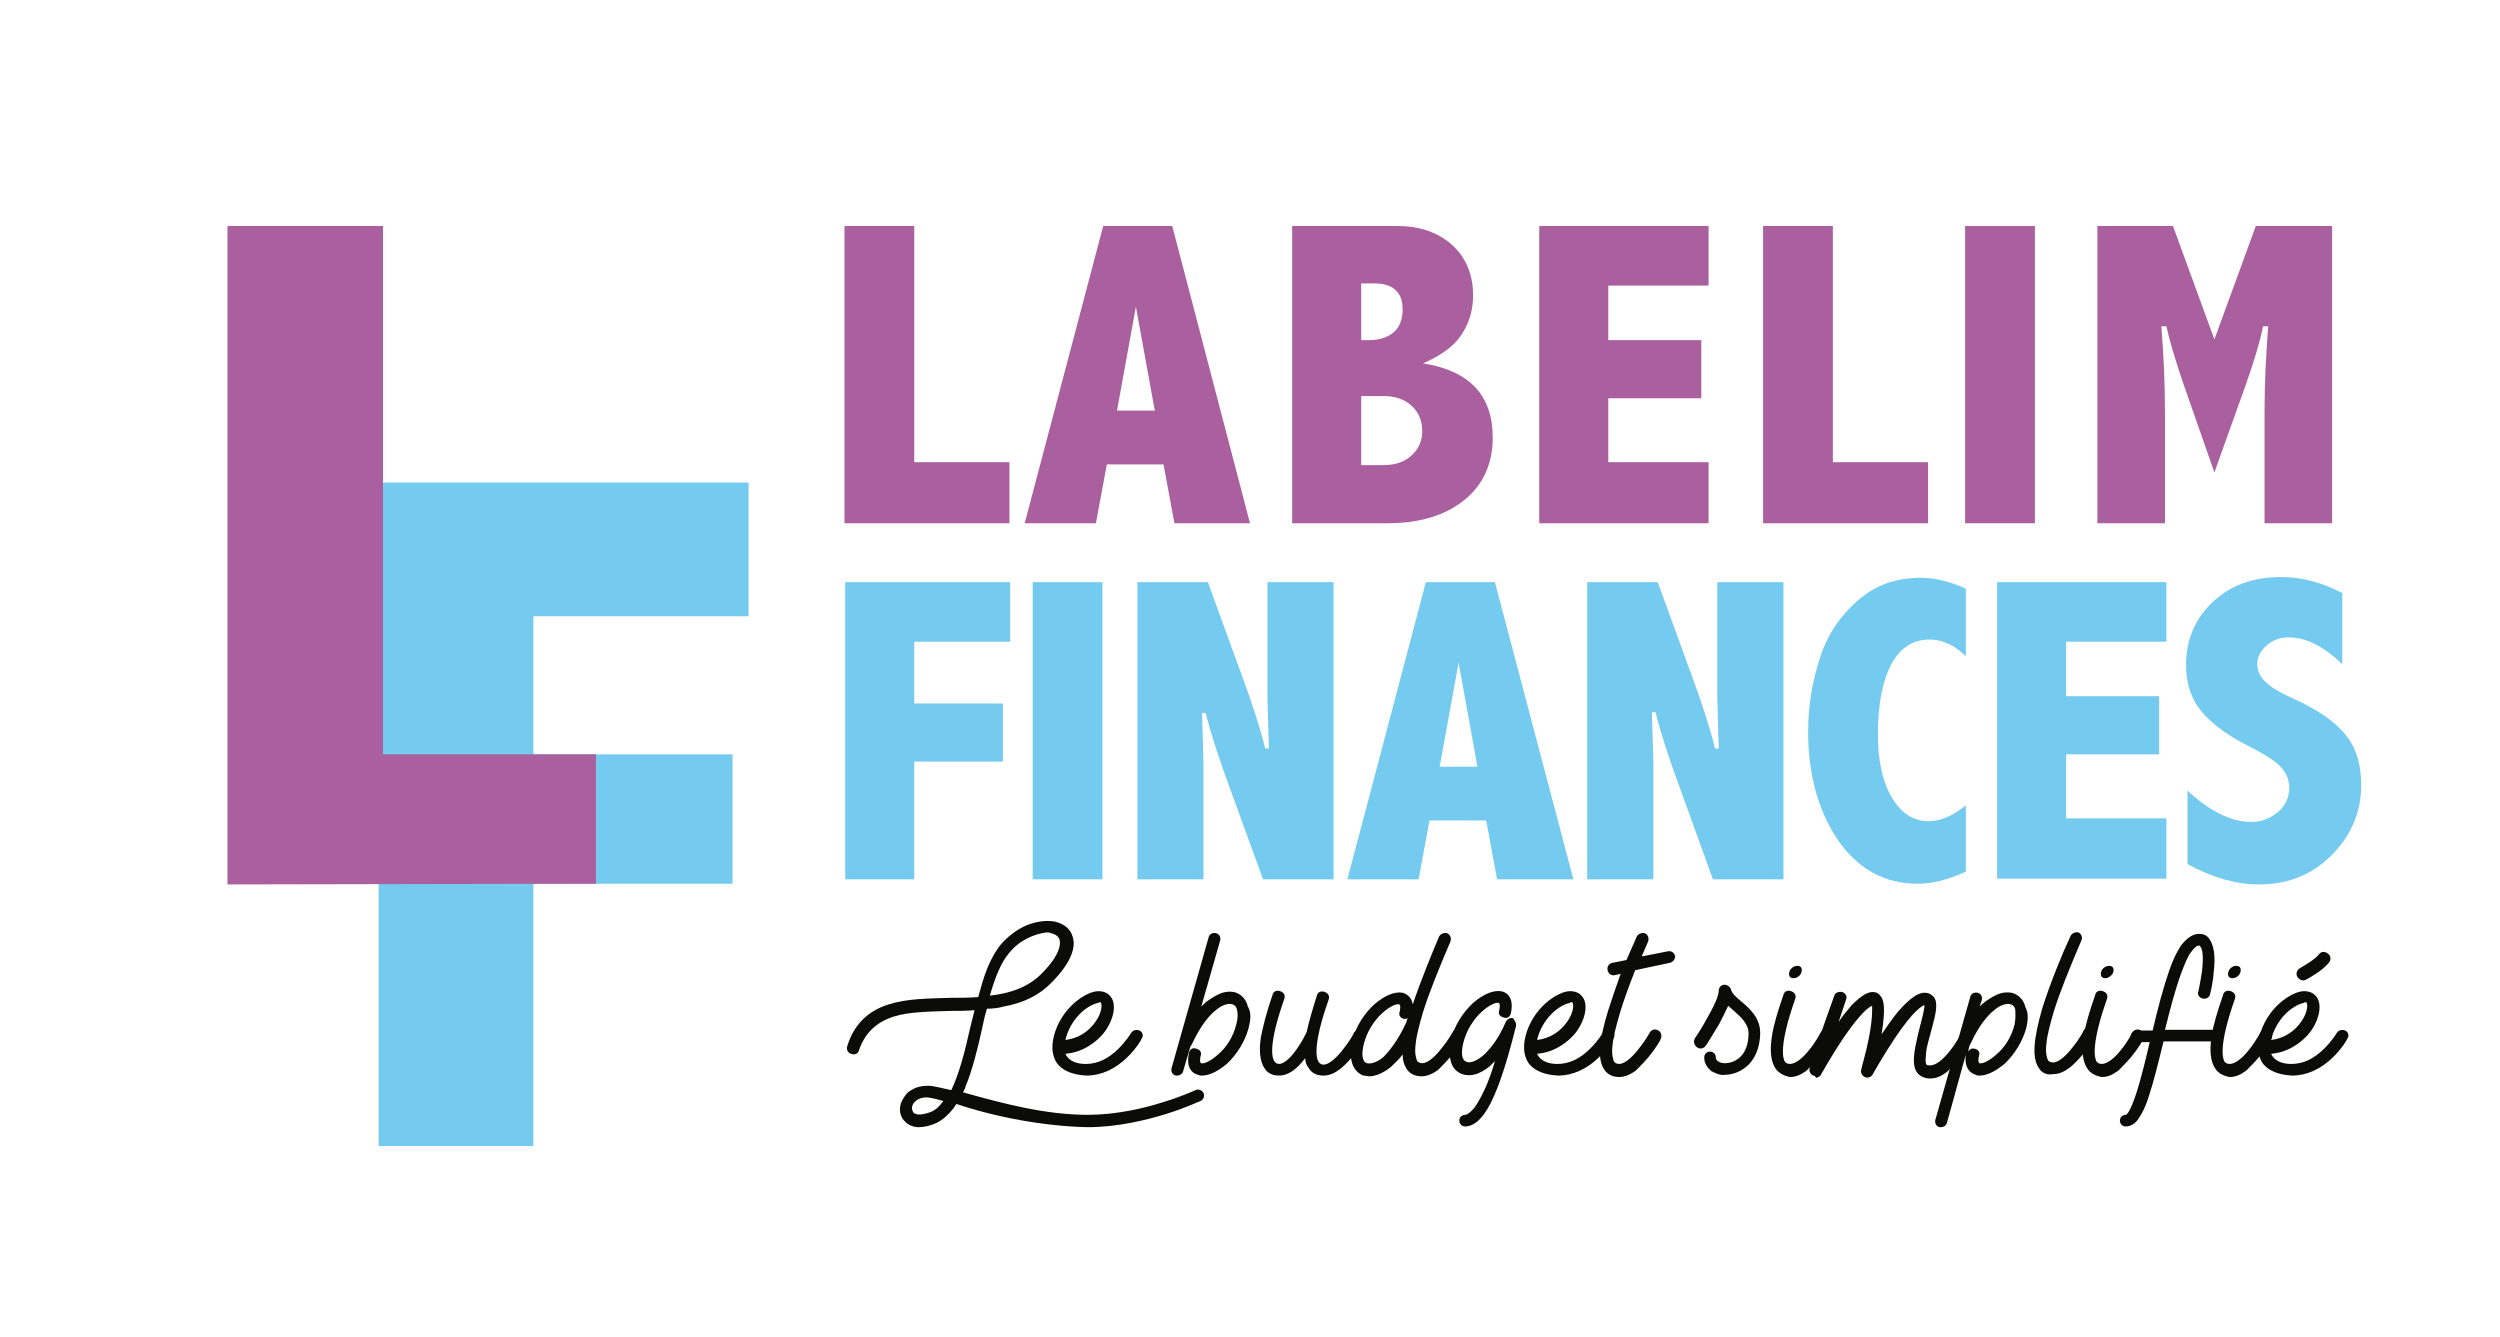
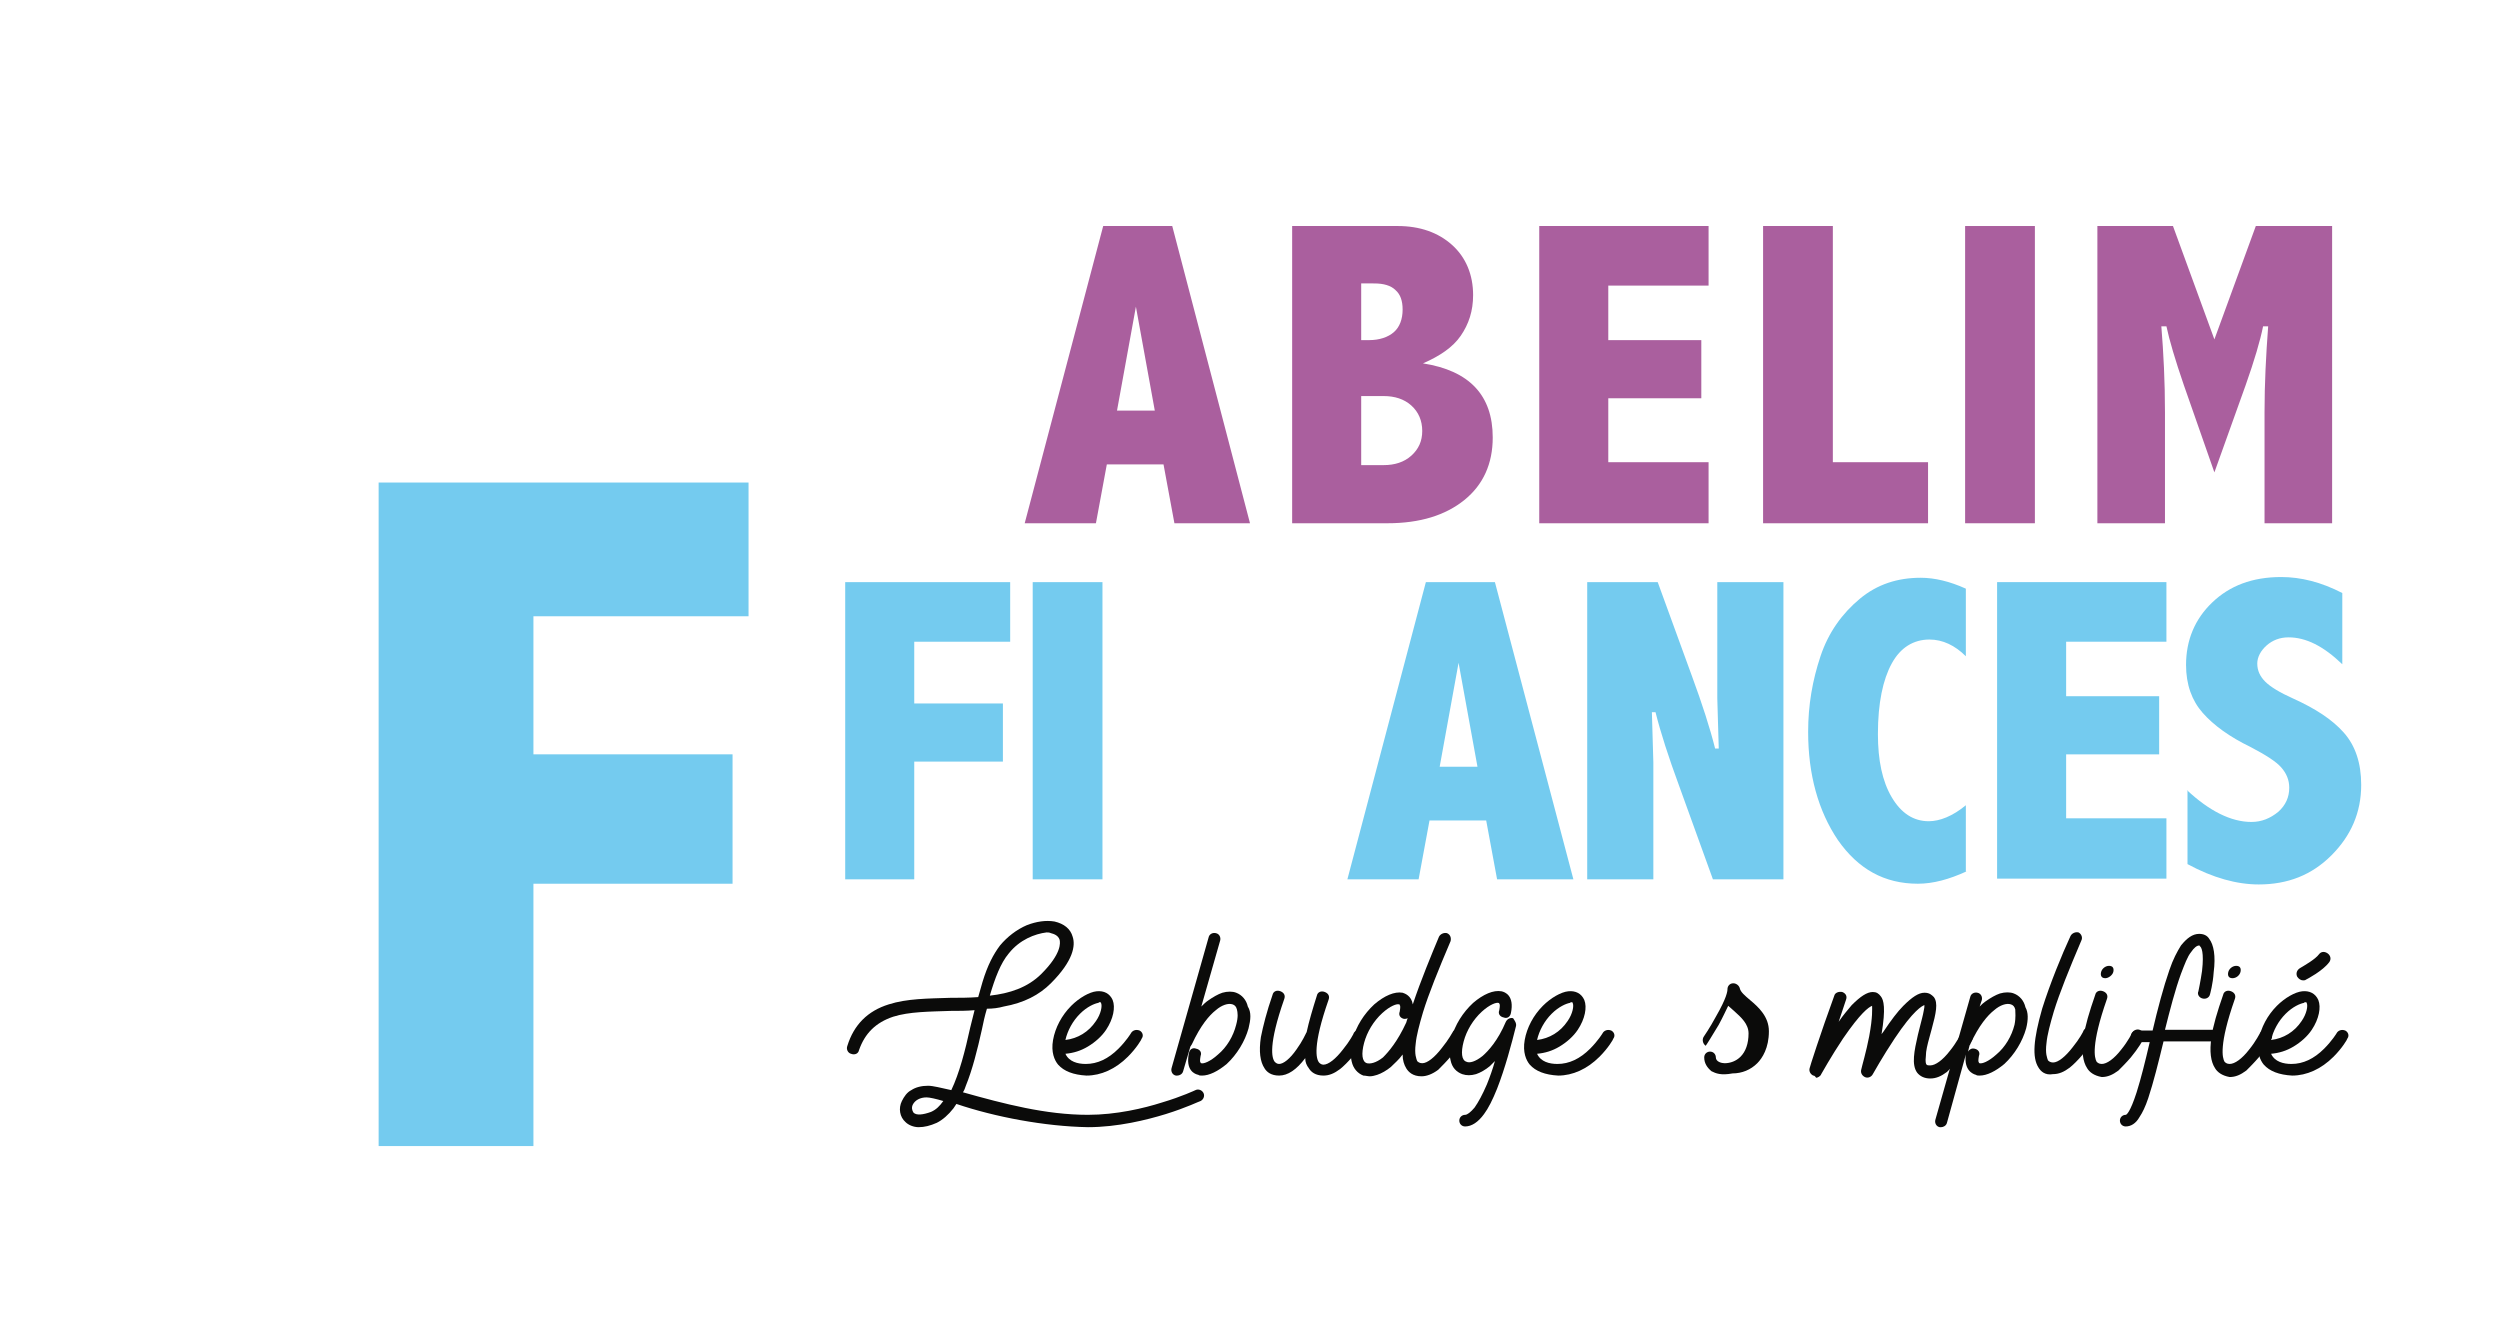
<svg xmlns="http://www.w3.org/2000/svg" version="1.1" id="Calque_1" x="0px" y="0px" viewBox="0 0 344 184" style="enable-background:new 0 0 344 184;" xml:space="preserve">
  <style type="text/css">
	.st0{fill:#AA5F9E;}
	.st1{fill:#74CBEF;}
	.st2{fill:#0B0B0A;}
</style>
  <g>
-     <path class="st0" d="M116.2,31.1h9.6v32.5h13.1V72h-22.7V31.1z" />
    <path class="st0" d="M151.8,31.1h9.5L172,72h-10.4l-1.5-8.1h-7.8l-1.5,8.1h-9.8L151.8,31.1z M156.3,42.2l-2.6,14.3h5.2L156.3,42.2z   " />
    <path class="st0" d="M177.8,31.1h14.5c3.1,0,5.6,0.9,7.5,2.6c1.9,1.7,2.9,4.1,2.9,6.9c0,2.2-0.6,4-1.7,5.6   c-1.1,1.6-2.9,2.8-5.2,3.8c3.2,0.5,5.6,1.6,7.2,3.3c1.6,1.7,2.4,4,2.4,6.9c0,3.6-1.3,6.5-3.9,8.6c-2.6,2.1-6.1,3.2-10.6,3.2h-13.1   V31.1z M187.3,39v7.8h1.1c1.4,0,2.6-0.4,3.4-1.1c0.8-0.7,1.2-1.8,1.2-3.1c0-1.2-0.3-2.1-1-2.7c-0.6-0.6-1.6-0.9-2.9-0.9H187.3z    M187.3,54.4v9.6h3.1c1.5,0,2.8-0.4,3.8-1.3c1-0.9,1.5-2,1.5-3.4c0-1.4-0.5-2.6-1.5-3.5c-1-0.9-2.3-1.3-3.8-1.3H187.3z" />
    <path class="st0" d="M211.8,31.1h23.3v8.2h-13.8v7.5h12.8v8h-12.8v8.8h13.8V72h-23.3V31.1z" />
    <path class="st0" d="M242.6,31.1h9.6v32.5h13.1V72h-22.7V31.1z" />
    <path class="st0" d="M270.4,31.1h9.6V72h-9.6V31.1z" />
    <path class="st0" d="M288.6,31.1H299l5.7,15.6l5.7-15.6h10.5V72h-9.3V56.7c0-3.9,0.2-7.8,0.5-11.8h-0.7c-0.4,2-1.2,4.7-2.4,8.1   L304.7,65L300.5,53c-1.2-3.5-2-6.2-2.4-8.1h-0.7c0.3,3.7,0.5,7.6,0.5,11.8V72h-9.3V31.1z" />
  </g>
  <g>
    <path class="st1" d="M116.2,80.1h22.8v8.2h-13.2v8.5h12.2v8h-12.2V121h-9.5V80.1z" />
    <path class="st1" d="M142.1,80.1h9.6V121h-9.6V80.1z" />
-     <path class="st1" d="M156.5,80.1h9.7l4.7,12.9c1.4,3.8,2.5,7.2,3.2,10h0.5l-0.2-6.9v-16h9.1V121h-9.7l-4.7-12.9   c-1.4-3.8-2.5-7.2-3.2-10h-0.5l0.2,6.9V121h-9.1V80.1z" />
    <path class="st1" d="M196.2,80.1h9.5l10.8,40.9H206l-1.5-8.1h-7.8l-1.5,8.1h-9.8L196.2,80.1z M200.7,91.2l-2.6,14.3h5.2L200.7,91.2   z" />
    <path class="st1" d="M218.4,80.1h9.7l4.7,12.9c1.4,3.8,2.5,7.2,3.2,10h0.5l-0.2-6.9v-16h9.1V121h-9.7L231,108   c-1.4-3.8-2.5-7.2-3.2-10h-0.5l0.2,6.9V121h-9.1V80.1z" />
    <path class="st1" d="M270.6,119.9c-2.4,1.1-4.6,1.7-6.7,1.7c-4.6,0-8.2-2-11-6c-2.7-4-4.1-9-4.1-14.9c0-3.7,0.6-7.1,1.7-10.4   s3-5.9,5.4-7.9s5.2-2.9,8.4-2.9c1.9,0,4,0.5,6.2,1.5v9.3c-1.5-1.5-3.2-2.3-5-2.3c-2.2,0-4,1.1-5.2,3.3s-1.9,5.4-1.9,9.7   c0,3.6,0.6,6.5,1.9,8.7c1.3,2.2,3,3.3,5.1,3.3c1.5,0,3.3-0.7,5.1-2.2V119.9z" />
    <path class="st1" d="M274.8,80.1h23.3v8.2h-13.8v7.5h12.8v8h-12.8v8.8h13.8v8.3h-23.3V80.1z" />
    <path class="st1" d="M300.9,108.7c3.1,2.9,6.1,4.4,8.9,4.4c1.4,0,2.6-0.5,3.7-1.4c1-0.9,1.5-2,1.5-3.3c0-1.1-0.4-2-1.1-2.8   c-0.7-0.8-2.1-1.7-4.2-2.8c-2.9-1.4-5.1-3-6.6-4.7c-1.5-1.7-2.3-3.9-2.3-6.6c0-3.4,1.2-6.3,3.6-8.6c2.4-2.3,5.5-3.5,9.5-3.5   c2.7,0,5.5,0.7,8.4,2.2v9.8c-2.6-2.5-5-3.7-7.4-3.7c-1.2,0-2.2,0.4-3,1.1s-1.3,1.6-1.3,2.5c0,1,0.4,1.8,1.1,2.5   c0.7,0.7,2,1.5,3.8,2.3c3.1,1.4,5.4,2.9,7,4.7c1.6,1.8,2.4,4.2,2.4,7.2c0,3.8-1.4,7-4.1,9.7c-2.7,2.7-6,4-10,4   c-3,0-6.3-0.9-9.8-2.8V108.7z" />
  </g>
  <g>
    <path class="st2" d="M131.6,151.9l-0.4,0.6c-0.7,0.9-1.5,1.6-2.3,2c-0.9,0.4-1.7,0.6-2.5,0.6c-0.7,0-1.4-0.3-1.8-0.7   c-0.8-0.7-1-1.9-0.5-2.9c0.3-0.6,0.7-1.2,1.3-1.5c0.6-0.4,1.4-0.6,2.3-0.6c0.7,0,1.8,0.3,3.2,0.6c1.1-2.3,1.9-5.4,2.6-8.6l0.6-2.4   c-1.1,0.1-2.2,0.1-3.3,0.1c-2.9,0.1-5.7,0.1-7.9,0.8c-2.4,0.8-3.9,2.3-4.7,4.6c-0.1,0.5-0.6,0.7-1.1,0.5c-0.4-0.1-0.7-0.6-0.5-1.1   c0.9-2.9,2.8-4.8,5.7-5.7c2.5-0.8,5.4-0.8,8.5-0.9c1.2,0,2.5,0,3.8-0.1c0.2-0.7,0.4-1.4,0.6-2.1c0.7-2.3,1.5-3.8,2.4-5   c1-1.2,2.3-2.2,3.7-2.8c1.3-0.5,2.6-0.7,3.8-0.5c1.3,0.3,2.2,1,2.5,2.1c0.4,1.2,0.1,3.3-3,6.4c-1.6,1.6-3.7,2.7-6.5,3.2   c-0.7,0.2-1.5,0.3-2.3,0.3c-0.3,1-0.5,1.9-0.7,2.9c-0.6,2.7-1.3,5.5-2.2,7.7c-0.1,0.3-0.2,0.6-0.4,0.9c5.7,1.6,11.4,3.1,17.2,3.1   c3.9,0,7.7-0.9,10.2-1.7c2.7-0.8,4.6-1.7,4.6-1.7c0.4-0.2,0.9,0,1.1,0.4c0.2,0.4,0,0.9-0.4,1.1c-0.1,0-1.9,0.9-4.8,1.8   c-2.6,0.8-6.6,1.8-10.7,1.8C143.8,155,136.9,153.7,131.6,151.9z M125.6,152c-0.2,0.4-0.1,0.8,0.1,1.1c0.4,0.4,1.3,0.3,2.4-0.1   c0.7-0.3,1.2-0.8,1.7-1.5c-1-0.3-1.9-0.5-2.3-0.5h0C126.6,151,125.9,151.4,125.6,152z M138.8,131.2c-1.1,1.3-1.9,3.4-2.6,5.8   c2.7-0.3,5.2-1.1,7.1-3c2.8-2.8,2.6-4.3,2.5-4.7c-0.2-0.6-0.8-0.8-1.2-0.9c-0.2-0.1-0.4-0.1-0.6-0.1   C142.4,128.5,140.3,129.3,138.8,131.2z" />
    <path class="st2" d="M145.6,146.5c-0.5-0.6-1-1.7-0.7-3.4c0.3-1.7,1.2-3.4,2.5-4.7c1.1-1.1,2.5-1.9,3.5-2c1-0.1,1.8,0.3,2.2,1.2   c0.4,1,0.1,2.6-0.9,4.1c-0.6,0.9-1.5,1.7-2.5,2.3c-1,0.6-2,0.9-3.1,1c0.5,1.1,1.7,1.4,2.8,1.4c1.6,0,3.1-0.7,4.5-2.1   c1.1-1.1,1.7-2.1,1.7-2.1c0.2-0.4,0.7-0.6,1.2-0.4c0.4,0.2,0.6,0.7,0.3,1.1c0,0.1-0.7,1.3-1.9,2.5c-1.7,1.7-3.7,2.6-5.7,2.6   C147.7,147.9,146.4,147.4,145.6,146.5z M151.1,138c-0.5,0.1-1.5,0.5-2.5,1.5c-1,1-1.7,2.3-2,3.6c1.7-0.2,3.2-1.1,4.2-2.6   c0.7-1,0.9-2.1,0.7-2.5c0-0.1-0.1-0.1-0.3-0.1C151.2,138,151.2,138,151.1,138z" />
    <path class="st2" d="M171.8,141.5c-0.5,1.8-1.6,3.6-3,4.9c-1.2,1-2.4,1.6-3.4,1.6c-0.2,0-0.4,0-0.5-0.1c-0.5-0.1-1.8-0.6-1.3-3   c0.1-0.5,0.5-0.8,1-0.6c0.5,0.1,0.8,0.5,0.6,1c-0.1,0.6-0.1,0.8,0,0.9c0,0.1,0.1,0.1,0.1,0.1c0.3,0.1,1.2-0.2,2.3-1.2   c1.2-1,2.1-2.5,2.5-4.1c0.3-1.1,0.2-1.7,0.1-2.1c-0.1-0.4-0.3-0.6-0.6-0.7c-0.6-0.2-1.5,0.1-2.3,0.8c-0.9,0.7-2.1,2.1-3.3,4.7   c-0.1,0.1-0.1,0.2-0.2,0.3l-1,3.4c-0.1,0.4-0.5,0.6-0.8,0.6c-0.1,0-0.1,0-0.2,0c-0.5-0.1-0.7-0.6-0.6-1l5.1-18   c0.1-0.5,0.6-0.7,1-0.6c0.5,0.1,0.7,0.6,0.6,1l-2.6,9.1c0.3-0.3,0.6-0.6,0.9-0.8c0.7-0.5,1.4-0.9,2-1.1c0.7-0.2,1.4-0.2,1.9,0   c0.8,0.3,1.4,1,1.6,1.9C172.2,139.3,172.1,140.3,171.8,141.5z" />
    <path class="st2" d="M187.8,142.9c0,0.1-0.7,1.3-1.7,2.5c-0.6,0.7-1.2,1.3-1.7,1.7c-0.8,0.6-1.5,0.9-2.3,0.9c-1.1,0-1.7-0.5-2-1   c-0.3-0.4-0.5-0.8-0.5-1.4c-1.2,1.6-2.4,2.4-3.6,2.4c-1.1,0-1.7-0.5-2-1c-0.6-0.9-0.8-2.3-0.5-4.3c0.3-1.5,0.8-3.5,1.6-5.8   c0.1-0.5,0.6-0.7,1.1-0.5c0.5,0.2,0.7,0.6,0.5,1.1c-2.2,6.3-1.7,8.1-1.3,8.6c0.1,0.1,0.3,0.3,0.6,0.3c0.6,0,1.5-0.7,2.4-2   c0.8-1.1,1.3-2.2,1.3-2.2c0-0.1,0.1-0.1,0.1-0.2c0.3-1.4,0.8-3.1,1.4-5c0.1-0.5,0.6-0.7,1.1-0.5c0.5,0.2,0.7,0.6,0.5,1.1   c-2.2,6.3-1.7,8.1-1.3,8.6c0.1,0.1,0.3,0.3,0.6,0.3c0.7,0,1.7-0.8,2.7-2.1c0.9-1.1,1.5-2.2,1.5-2.3c0.3-0.4,0.8-0.5,1.2-0.3   C187.9,141.9,188,142.4,187.8,142.9z" />
    <path class="st2" d="M201.3,142.9c0,0.1-0.7,1.3-1.7,2.5c-0.6,0.7-1.2,1.3-1.7,1.8c-0.8,0.6-1.6,0.9-2.3,0.9   c-1.2,0-1.8-0.6-2.1-1.1c-0.3-0.5-0.5-1.1-0.5-1.9c-0.5,0.7-1.1,1.2-1.6,1.7c-0.6,0.5-1.3,0.9-1.9,1.1c-0.3,0.1-0.7,0.2-1,0.2   c-0.3,0-0.6-0.1-0.9-0.1c-0.8-0.3-1.4-1-1.6-1.9c-0.2-0.8-0.2-1.9,0.1-3c0.5-1.9,1.6-3.6,3-4.9c1.4-1.2,2.8-1.8,3.9-1.6   c0.3,0.1,1.2,0.4,1.4,1.6c1.1-3.3,2.6-6.9,3.6-9.3c0.2-0.4,0.7-0.6,1.1-0.5c0.5,0.2,0.6,0.7,0.5,1.1c-1.7,4-3,7.2-3.8,9.8   c-0.5,1.7-0.9,3.2-1,4.3c-0.2,1.5,0.1,2.1,0.2,2.4c0.1,0.1,0.3,0.3,0.7,0.3c0.7,0,1.7-0.8,2.7-2.1c0.9-1.1,1.5-2.2,1.5-2.2   c0.2-0.4,0.7-0.6,1.2-0.3C201.4,141.9,201.5,142.5,201.3,142.9z M193.5,140.7C193.5,140.6,193.5,140.6,193.5,140.7   c0.1-0.3,0.1-0.4,0.2-0.6c-0.2,0.1-0.3,0.1-0.5,0.1c-0.5-0.1-0.8-0.5-0.6-1c0.1-0.6,0.1-0.8,0-0.9c0-0.1,0-0.1-0.1-0.1   c-0.3-0.1-1.2,0.2-2.3,1.2c-1.2,1.1-2.1,2.6-2.5,4.1c-0.4,1.5-0.3,2.6,0.4,2.8c0.4,0.1,1.2,0,2.2-0.8   C191.1,144.7,192.3,143.3,193.5,140.7z" />
    <path class="st2" d="M208.6,141.2c-0.6,2.4-1.5,5.8-2.6,8.6c-0.6,1.5-1.2,2.7-1.8,3.5c-0.8,1.1-1.7,1.7-2.6,1.7   c-0.5,0-0.8-0.4-0.8-0.8c0-0.5,0.4-0.8,0.8-0.8c0.3,0,0.8-0.4,1.3-1c0.5-0.7,1.1-1.8,1.7-3.2c0.4-1,0.8-2.1,1.1-3.2   c-0.3,0.3-0.5,0.5-0.7,0.7c-0.6,0.5-1.3,0.9-1.9,1.1c-0.7,0.2-1.3,0.2-1.9,0c-0.8-0.3-1.4-0.9-1.6-1.9c-0.2-0.8-0.2-1.9,0.1-3   c0.5-1.9,1.6-3.6,3-4.9c1.4-1.2,2.8-1.8,3.9-1.6c0.5,0.1,1.8,0.6,1.3,3c-0.1,0.5-0.5,0.8-1,0.6c-0.5-0.1-0.8-0.5-0.6-1   c0.1-0.6,0.1-0.8,0-0.9c0-0.1-0.1-0.1-0.1-0.1c-0.3-0.1-1.2,0.2-2.3,1.2c-1.2,1.1-2.1,2.6-2.5,4.1c-0.4,1.5-0.3,2.6,0.4,2.8   c0.4,0.2,1.2,0,2.2-0.8c0.8-0.7,2.1-2.1,3.2-4.7c0.2-0.4,0.6-0.6,1-0.5C208.4,140.4,208.7,140.8,208.6,141.2z" />
    <path class="st2" d="M210.5,146.5c-0.5-0.6-1-1.7-0.7-3.4c0.3-1.7,1.2-3.4,2.5-4.7c1.1-1.1,2.5-1.9,3.5-2c1-0.1,1.8,0.3,2.2,1.2   c0.4,1,0.1,2.6-0.9,4.1c-0.6,0.9-1.5,1.7-2.5,2.3c-1,0.6-2,0.9-3.1,1c0.5,1.1,1.7,1.4,2.8,1.4c1.6,0,3.1-0.7,4.5-2.1   c1.1-1.1,1.7-2.1,1.7-2.1c0.2-0.4,0.7-0.6,1.2-0.4c0.4,0.2,0.6,0.7,0.3,1.1c0,0.1-0.7,1.3-1.9,2.5c-1.7,1.7-3.7,2.6-5.7,2.6   C212.6,147.9,211.3,147.4,210.5,146.5z M216,138c-0.5,0.1-1.5,0.5-2.5,1.5c-1,1-1.7,2.3-2,3.6c1.7-0.2,3.2-1.1,4.2-2.6   c0.7-1,0.9-2.1,0.7-2.5c0-0.1-0.1-0.1-0.3-0.1C216.1,138,216.1,138,216,138z" />
-     <path class="st2" d="M229.7,132.5l-4.7,1c-0.9,2.3-1.6,4.2-2.1,5.9c-0.5,1.7-0.9,3.2-1,4.3c-0.2,1.5,0.1,2.1,0.2,2.4   c0.1,0.1,0.3,0.3,0.7,0.3c0.7,0,1.7-0.8,2.7-2.1c0.9-1.1,1.5-2.2,1.5-2.2c0.2-0.4,0.7-0.6,1.2-0.3c0.4,0.2,0.5,0.8,0.3,1.2   c0,0.1-0.7,1.3-1.7,2.5c-0.6,0.7-1.2,1.3-1.7,1.8c-0.8,0.6-1.6,0.9-2.3,0.9c-1.2,0-1.8-0.6-2.1-1.1c-0.9-1.4-0.7-3.9,0.6-8.1   c0.5-1.6,1.1-3.3,1.7-5l-0.9,0.2H222c-0.4,0-0.7-0.3-0.8-0.7c-0.1-0.5,0.2-0.9,0.6-1l2-0.4c0.5-1.2,1-2.2,1.4-3.2   c0.2-0.4,0.7-0.6,1.1-0.5c0.5,0.2,0.6,0.7,0.5,1.1l-0.9,2.1l3.6-0.7c0.5-0.1,0.9,0.2,1,0.7C230.5,132,230.2,132.4,229.7,132.5z" />
-     <path class="st2" d="M235.5,147.4c-0.6-0.5-1-1.1-1-1.9c0-0.5,0.4-0.8,0.8-0.8c0.5,0,0.8,0.4,0.8,0.8c0,0.6,0.8,0.8,1.2,0.8   c0.8,0,1.6-0.3,2.2-0.9c0.7-0.7,1.1-1.8,1.1-3.2c0-1.3-1-2.2-2-3.1l-0.8-0.7c-0.3,0.6-0.7,1.5-1.3,2.6c-0.9,1.5-1.7,2.8-1.8,2.9   c-0.3,0.4-0.8,0.5-1.2,0.2c-0.4-0.3-0.5-0.8-0.3-1.2c0,0,0.9-1.3,1.7-2.8c1.5-2.6,1.6-3.5,1.6-3.8c0-0.4,0.3-0.8,0.8-0.8   c0.4,0,0.8,0.3,0.9,0.7c0.1,0.5,0.7,1,1.4,1.6c1.2,1,2.6,2.3,2.6,4.3c0,2.3-0.9,3.7-1.6,4.4c-0.9,0.9-2.1,1.4-3.4,1.4   C236.8,148,236.1,147.7,235.5,147.4z" />
-     <path class="st2" d="M244.3,147c-0.6-0.9-0.8-2.3-0.5-4.3c0.2-1.5,0.8-3.5,1.6-5.8c0.1-0.5,0.6-0.7,1.1-0.5   c0.5,0.2,0.7,0.6,0.5,1.1c-2.2,6.3-1.7,8.1-1.4,8.6c0.1,0.1,0.3,0.3,0.7,0.3c0.7,0,1.7-0.7,2.7-2c0.9-1.1,1.5-2.3,1.5-2.3   c0.2-0.4,0.8-0.6,1.2-0.3c0.4,0.2,0.6,0.8,0.3,1.2c0,0.1-0.7,1.3-1.7,2.5c-0.6,0.7-1.2,1.3-1.7,1.8c-0.8,0.6-1.5,0.9-2.3,0.9   C245.3,148,244.6,147.5,244.3,147z M246.8,134.6c-0.5,0-0.7-0.3-0.6-0.8c0.1-0.5,0.6-0.9,1.1-0.9c0.5,0,0.7,0.3,0.6,0.8   C247.8,134.2,247.3,134.6,246.8,134.6z" />
+     <path class="st2" d="M235.5,147.4c-0.6-0.5-1-1.1-1-1.9c0-0.5,0.4-0.8,0.8-0.8c0.5,0,0.8,0.4,0.8,0.8c0,0.6,0.8,0.8,1.2,0.8   c0.8,0,1.6-0.3,2.2-0.9c0.7-0.7,1.1-1.8,1.1-3.2c0-1.3-1-2.2-2-3.1l-0.8-0.7c-0.3,0.6-0.7,1.5-1.3,2.6c-0.9,1.5-1.7,2.8-1.8,2.9   c-0.4-0.3-0.5-0.8-0.3-1.2c0,0,0.9-1.3,1.7-2.8c1.5-2.6,1.6-3.5,1.6-3.8c0-0.4,0.3-0.8,0.8-0.8   c0.4,0,0.8,0.3,0.9,0.7c0.1,0.5,0.7,1,1.4,1.6c1.2,1,2.6,2.3,2.6,4.3c0,2.3-0.9,3.7-1.6,4.4c-0.9,0.9-2.1,1.4-3.4,1.4   C236.8,148,236.1,147.7,235.5,147.4z" />
    <path class="st2" d="M249.5,148c-0.4-0.2-0.6-0.6-0.5-1c0-0.1,1.5-4.8,3.4-10c0.1-0.4,0.6-0.6,1.1-0.5c0.5,0.2,0.7,0.6,0.5,1.1   l-1,3c0.6-0.9,1.3-1.7,1.8-2.3c1.2-1.2,2.1-1.8,2.9-1.8c0.5,0,0.8,0.2,1.1,0.6c0.4,0.5,0.7,1.6,0.1,5.2l0.3-0.4   c1-1.5,1.9-2.7,2.7-3.5c1.2-1.2,2.1-1.8,2.9-1.8c0.7,0,1,0.3,1.3,0.6c0.6,0.8,0.3,2.2-0.3,4.4l-0.3,1.1c-0.3,1.1-0.5,1.9-0.5,2.6   c-0.1,0.8,0,1.1,0.1,1.2c0.1,0.1,0.3,0.1,0.5,0.1c0.7,0,1.7-0.7,2.7-2c0.9-1.1,1.5-2.3,1.5-2.3c0.2-0.4,0.8-0.6,1.2-0.3   c0.4,0.2,0.6,0.8,0.3,1.2c-0.1,0.1-0.7,1.3-1.7,2.5c-0.6,0.7-1.2,1.3-1.7,1.8c-0.8,0.6-1.5,0.9-2.3,0.9c-0.8,0-1.4-0.3-1.8-0.8   c-0.8-1.1-0.4-3,0.1-5.2l0.3-1.2c0.2-0.8,0.4-1.5,0.5-2.1c0.1-0.4,0.1-0.6,0.1-0.8c-0.3,0.1-1.5,0.7-4.1,4.6c-1.6,2.4-3,4.9-3,4.9   c-0.2,0.4-0.7,0.6-1.1,0.4s-0.6-0.6-0.5-1c0.1-0.5,0.7-2.5,1.1-4.6c0.5-2.7,0.4-3.8,0.4-4.2c-0.5,0.2-1.6,1-4,4.5   c-1.6,2.4-3,4.9-3,4.9c-0.1,0.3-0.5,0.5-0.7,0.5C249.7,148,249.6,148,249.5,148z" />
    <path class="st2" d="M278.8,141.5c-0.5,1.8-1.6,3.6-3,4.9c-1.2,1-2.4,1.6-3.4,1.6c-0.2,0-0.4,0-0.5-0.1c-0.4-0.1-1.7-0.6-1.4-2.8   l-2.6,9.4c-0.1,0.4-0.5,0.6-0.8,0.6c-0.1,0-0.1,0-0.2,0c-0.5-0.1-0.7-0.6-0.6-1l4.8-16.9c0.1-0.5,0.6-0.7,1-0.6   c0.5,0.1,0.7,0.6,0.6,1l-0.3,0.9c0.3-0.3,0.5-0.5,0.8-0.7c0.7-0.5,1.4-0.9,2-1.1c0.7-0.2,1.4-0.2,1.9,0c0.8,0.3,1.4,1,1.6,1.9   C279.1,139.3,279.1,140.3,278.8,141.5z M277.3,138.9c-0.1-0.4-0.3-0.6-0.6-0.7c-0.6-0.2-1.5,0.1-2.3,0.8c-0.9,0.7-2.1,2.1-3.3,4.7   c0,0.1-0.1,0.1-0.1,0.2l-0.2,0.8c0.2-0.3,0.5-0.5,0.9-0.4c0.5,0.1,0.8,0.5,0.6,1c-0.1,0.6-0.1,0.8,0,0.9c0,0.1,0.1,0.1,0.1,0.1   c0.3,0.1,1.2-0.2,2.3-1.2c1.2-1,2.1-2.5,2.5-4.1C277.4,140,277.3,139.3,277.3,138.9z" />
    <path class="st2" d="M280.5,146.9c-0.9-1.4-0.7-3.9,0.5-8.1c1.1-3.5,2.7-7.4,3.9-10c0.2-0.4,0.7-0.6,1.1-0.5   c0.4,0.2,0.6,0.7,0.4,1.1c-1.7,4-3,7.2-3.8,9.8c-0.5,1.7-0.9,3.2-1,4.3c-0.2,1.5,0.1,2.1,0.2,2.4c0.1,0.1,0.3,0.3,0.7,0.3   c0.7,0,1.7-0.8,2.7-2.1c0.9-1.1,1.5-2.2,1.5-2.3c0.2-0.4,0.8-0.5,1.2-0.3c0.4,0.2,0.6,0.7,0.3,1.2c0,0.1-0.7,1.3-1.7,2.5   c-0.6,0.7-1.2,1.3-1.7,1.7c-0.8,0.6-1.5,0.9-2.3,0.9C281.4,148,280.8,147.4,280.5,146.9z" />
    <path class="st2" d="M287.2,147c-0.6-0.9-0.8-2.3-0.5-4.3c0.2-1.5,0.8-3.5,1.6-5.8c0.1-0.5,0.6-0.7,1.1-0.5   c0.5,0.2,0.7,0.6,0.5,1.1c-2.2,6.3-1.7,8.1-1.4,8.6c0.1,0.1,0.3,0.3,0.7,0.3c0.7,0,1.7-0.7,2.7-2c0.9-1.1,1.5-2.3,1.5-2.3   c0.2-0.4,0.8-0.6,1.2-0.3c0.4,0.2,0.6,0.8,0.3,1.2c0,0.1-0.7,1.3-1.7,2.5c-0.6,0.7-1.2,1.3-1.7,1.8c-0.8,0.6-1.5,0.9-2.3,0.9   C288.1,148,287.5,147.5,287.2,147z M289.7,134.6c-0.5,0-0.7-0.3-0.6-0.8c0.1-0.5,0.6-0.9,1.1-0.9c0.5,0,0.7,0.3,0.6,0.8   S290.1,134.6,289.7,134.6z" />
    <path class="st2" d="M305.5,142.5c0,0.5-0.4,0.8-0.8,0.8h-7c-0.7,2.9-1.4,5.7-2.1,7.8c-0.4,1.2-0.8,2-1.2,2.6   c-0.5,0.9-1.2,1.3-1.9,1.3c-0.5,0-0.8-0.4-0.8-0.8c0-0.5,0.4-0.8,0.8-0.8c0.1,0,0.6-0.3,1.5-3.1c0.6-1.9,1.2-4.3,1.8-6.9h-1.8   c-0.5,0-0.8-0.4-0.8-0.8c0-0.5,0.4-0.8,0.8-0.8h2.2c0.7-3,1.5-6,2.3-8.3c0.5-1.5,1.1-2.6,1.6-3.4c0.8-1,1.6-1.6,2.5-1.6   c0.6,0,1.1,0.2,1.4,0.7c0.6,0.8,0.9,2.3,0.6,4.6c-0.1,1.6-0.5,3-0.5,3c-0.1,0.5-0.6,0.7-1,0.6c-0.5-0.1-0.8-0.6-0.6-1   c0,0,0.3-1.4,0.5-2.8c0.3-2.6-0.1-3.3-0.3-3.4c0-0.1-0.1-0.1-0.1-0.1c-0.3,0-0.7,0.3-1.1,0.9c-0.5,0.6-0.9,1.7-1.4,3   c-0.8,2.2-1.5,4.9-2.2,7.7h6.6C305.2,141.6,305.5,142,305.5,142.5z" />
    <path class="st2" d="M304.8,147c-0.6-0.9-0.8-2.3-0.5-4.3c0.2-1.5,0.8-3.5,1.6-5.8c0.1-0.5,0.6-0.7,1.1-0.5   c0.5,0.2,0.7,0.6,0.5,1.1c-2.2,6.3-1.7,8.1-1.4,8.6c0.1,0.1,0.3,0.3,0.7,0.3c0.7,0,1.7-0.7,2.7-2c0.9-1.1,1.5-2.3,1.5-2.3   c0.2-0.4,0.8-0.6,1.2-0.3c0.4,0.2,0.6,0.8,0.3,1.2c0,0.1-0.7,1.3-1.7,2.5c-0.6,0.7-1.2,1.3-1.7,1.8c-0.8,0.6-1.5,0.9-2.3,0.9   C305.7,148,305.1,147.5,304.8,147z M307.2,134.6c-0.5,0-0.7-0.3-0.6-0.8c0.1-0.5,0.6-0.9,1.1-0.9c0.5,0,0.7,0.3,0.6,0.8   S307.7,134.6,307.2,134.6z" />
    <path class="st2" d="M311.5,146.5c-0.5-0.6-1-1.7-0.7-3.4c0.3-1.7,1.2-3.4,2.5-4.7c1.1-1.1,2.5-1.9,3.5-2c1-0.1,1.8,0.3,2.2,1.2   c0.4,1,0.1,2.6-0.9,4.1c-0.6,0.9-1.5,1.7-2.5,2.3c-1,0.6-2,0.9-3.1,1c0.5,1.1,1.7,1.4,2.8,1.4c1.6,0,3.1-0.7,4.5-2.1   c1.1-1.1,1.7-2.1,1.7-2.1c0.2-0.4,0.7-0.6,1.2-0.4c0.4,0.2,0.6,0.7,0.3,1.1c0,0.1-0.7,1.3-1.9,2.5c-1.7,1.7-3.7,2.6-5.7,2.6   C313.6,147.9,312.3,147.4,311.5,146.5z M317,138c-0.5,0.1-1.5,0.5-2.5,1.5c-1,1-1.7,2.3-2,3.6c1.7-0.2,3.2-1.1,4.2-2.6   c0.7-1,0.9-2.1,0.7-2.5c0-0.1-0.1-0.1-0.3-0.1C317.1,138,317,138,317,138z M316.1,134.4c-0.2-0.4-0.1-0.9,0.4-1.2   c0.5-0.3,2.1-1.2,2.6-1.9c0.3-0.4,0.8-0.4,1.2-0.1c0.4,0.3,0.5,0.8,0.2,1.2c-0.9,1.2-3,2.3-3.2,2.4c-0.1,0.1-0.3,0.1-0.4,0.1   C316.6,134.9,316.3,134.7,316.1,134.4z" />
  </g>
  <g>
    <g>
      <path class="st1" d="M52.1,66.4H103v18.4H73.4v19h27.4v17.8H73.4v36.1H52.1V66.4z" />
    </g>
    <g>
-       <path class="st0" d="M31.4,31.1h21.3v72.7H82v17.8l-50.7,0.1V31.1z" />
-     </g>
+       </g>
  </g>
</svg>